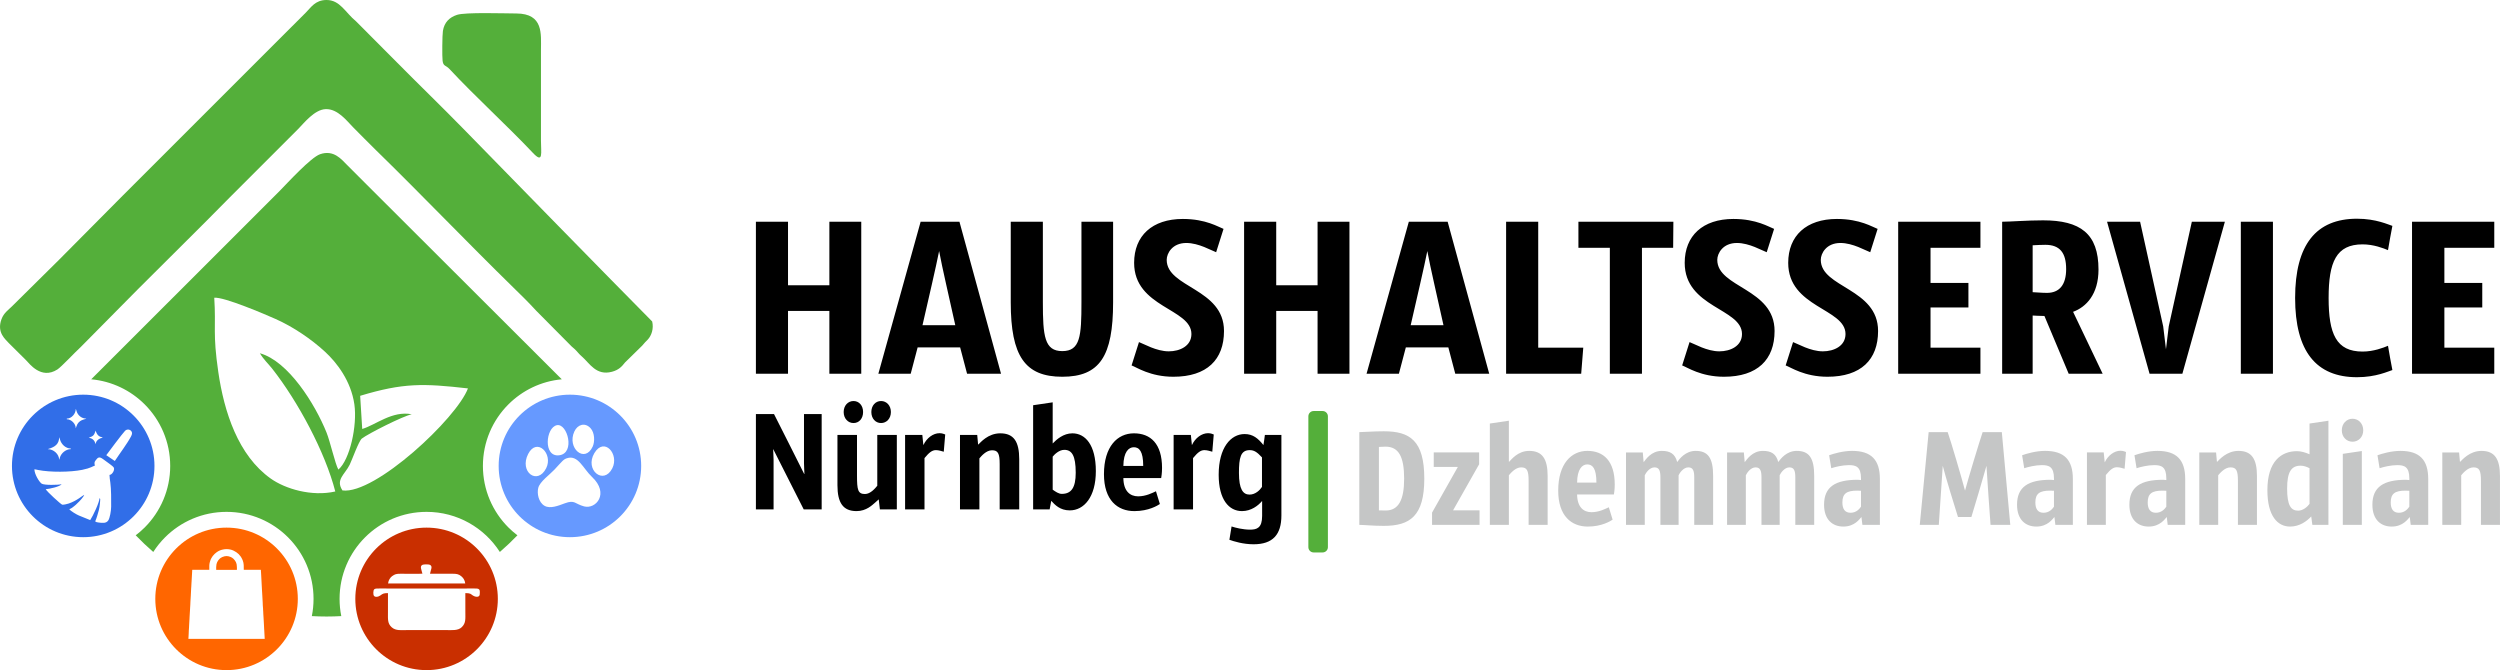
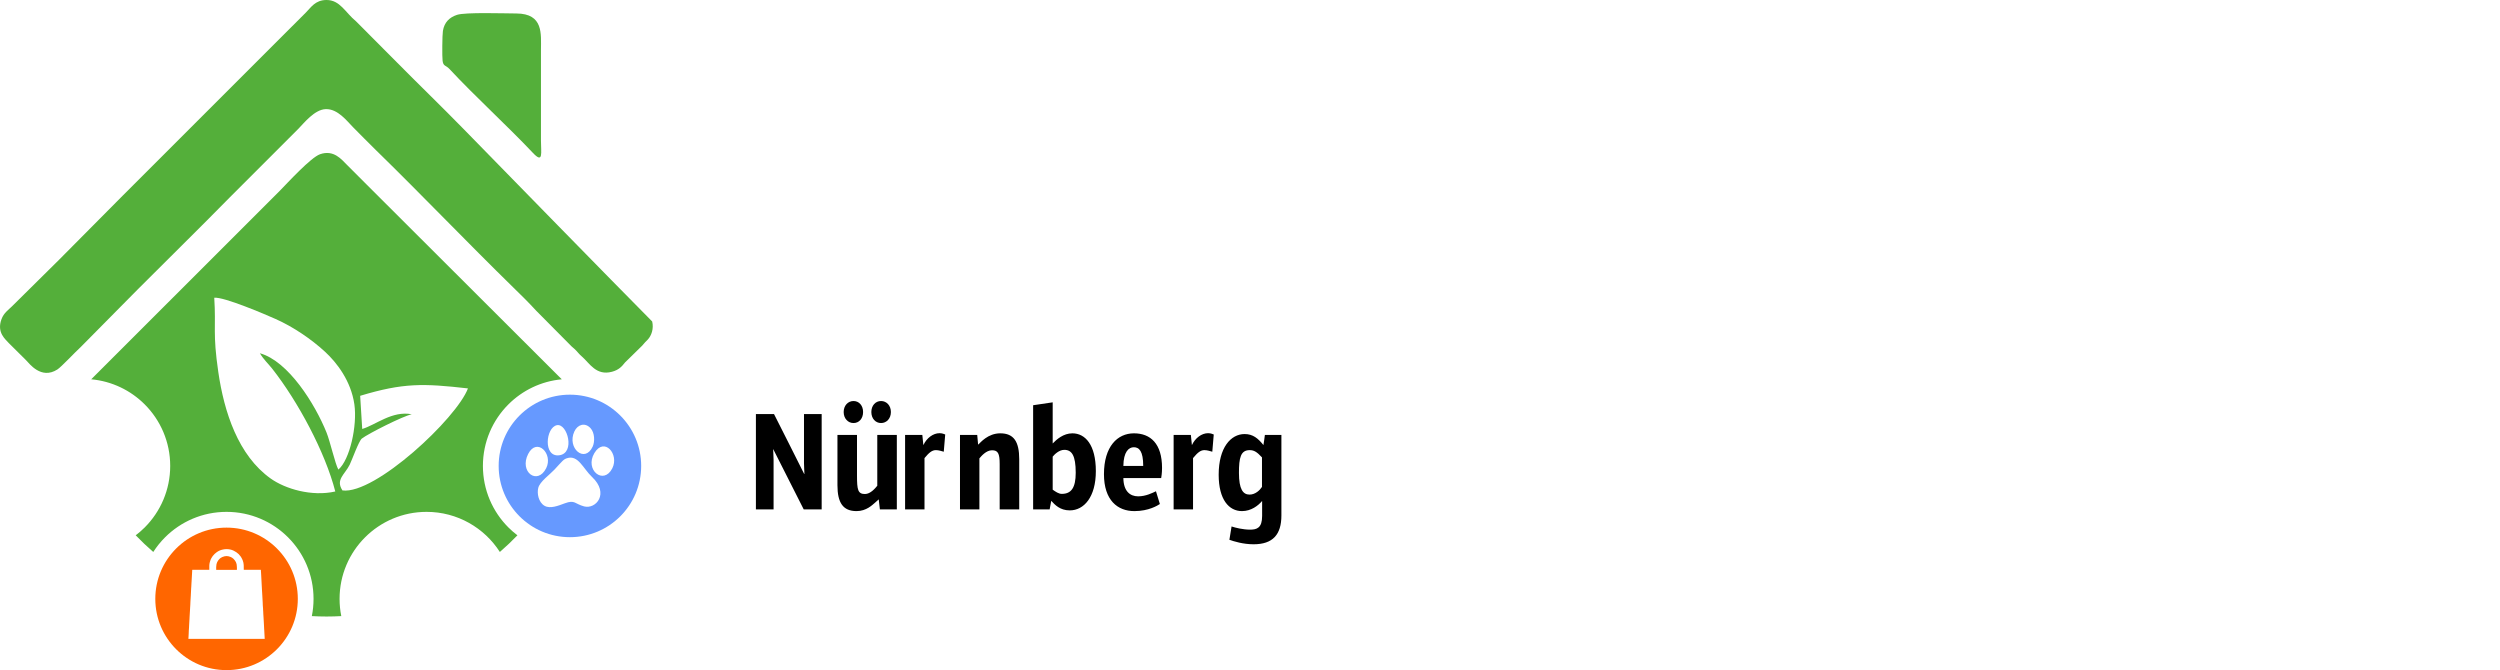
<svg xmlns="http://www.w3.org/2000/svg" xml:space="preserve" width="155.632mm" height="41.717mm" version="1.1" style="shape-rendering:geometricPrecision; text-rendering:geometricPrecision; image-rendering:optimizeQuality; fill-rule:evenodd; clip-rule:evenodd" viewBox="0 0 8628.6 2312.91">
  <defs>
    <style type="text/css">
   
    .fil6 {fill:black}
    .fil1 {fill:#316EE8}
    .fil0 {fill:#54AF3A}
    .fil2 {fill:#6699FF}
    .fil5 {fill:#C5C6C6}
    .fil3 {fill:#C92F00}
    .fil4 {fill:#FF6600}
   
  </style>
  </defs>
  <g id="Слой_x0020_1">
    <g id="_1071471008">
      <path class="fil0" d="M1104.44 532.38c-31.94,11.16 -111.92,98.8 -139.27,126.62l-650.41 650.12c71.9,6.55 136.48,38.45 184.71,86.68 54.33,54.34 87.95,129.42 87.95,212.31 0,82.91 -33.61,157.97 -87.95,212.33 -9.75,9.74 -20.15,18.82 -31.16,27.14 19.33,20.09 39.57,39.27 60.65,57.52 11.71,-18.25 25.36,-35.16 40.62,-50.44 54.34,-54.33 129.41,-87.96 212.31,-87.96 82.93,0 157.98,33.63 212.32,87.96 54.33,54.32 87.94,129.41 87.94,212.32 0,20.35 -2.01,40.25 -5.89,59.48 16.84,0.92 33.77,1.45 50.86,1.45 17.04,0 33.96,-0.53 50.78,-1.45 -3.88,-19.22 -5.9,-39.13 -5.9,-59.48 0,-82.91 33.61,-158 87.95,-212.32 54.35,-54.33 129.41,-87.96 212.32,-87.96 106.22,0 199.58,55.19 252.96,138.41 21.1,-18.23 41.31,-37.43 60.65,-57.5 -11.02,-8.33 -21.45,-17.42 -31.19,-27.17 -54.33,-54.36 -87.94,-129.42 -87.94,-212.33 0,-82.89 33.6,-157.97 87.94,-212.31 48.15,-48.14 112.56,-80 184.26,-86.64l-674.96 -673.64c-22.86,-23.2 -43.12,-43.36 -66.18,-66.24 -19.22,-19.07 -45.78,-53.54 -93.36,-36.9zm52.74 1163.99c-34.95,-136.17 -129,-310.99 -217.59,-423.71 -13.25,-16.85 -30.01,-31.93 -42.62,-53.45 98.67,27.52 190.27,175.54 229.75,273.05 12.88,31.82 29.98,108.81 41.07,128.52 39.47,-33.21 65.75,-151.7 55.31,-224.85 -11.56,-81.03 -60.69,-144.58 -101.73,-182.21 -47.06,-43.19 -108.67,-85.3 -170.58,-112.89 -33.48,-14.91 -178.57,-77.15 -211.35,-73.13 6.61,103.08 -5.87,120.4 13.93,256.14 20.16,138.3 68.5,287.97 180.89,367.87 50.39,35.8 141.65,63.06 222.92,44.66zm85.87 -330.26l7.09 114.41c46.23,-13.58 103.49,-63.87 170.98,-50.67 -28.94,5.52 -150.92,67.18 -172.25,83.8 -10.59,8.24 -33.94,74.03 -41.93,90.23 -16.77,33.94 -49.78,51.58 -24.97,88.85 112.43,14.48 394.43,-249.05 433.09,-352.14 -153.99,-17.43 -222.76,-19.56 -372.01,25.53z" />
      <path class="fil0" d="M41.76 1056.91c-13.31,13.17 -28.46,22.88 -36.53,44.39 -17.74,47.14 14.49,70.38 25.34,83.11l59.13 58.69c11.43,11.29 51.84,68.06 108.12,32.28 13.73,-8.74 61.89,-60.53 80.62,-77.43l197.67 -199.87c106.17,-106.49 211.36,-209.18 316.58,-316.46l237.38 -237.4c19.71,-20.08 55.36,-65.82 93.59,-67.52 42.14,-1.89 74.51,42 94.37,61.9 27.12,27.22 51.57,52.47 79.03,79.22 159.24,155.34 313.56,317.09 474.84,474.73 28.05,27.44 49.28,47.95 78.6,79.76l117.18 118.17c6.86,7.64 11.8,10.08 20.92,19.58 9.27,9.74 9.07,11.2 19.95,20.69 26.37,22.94 48.91,66.92 103.41,52.43 23.16,-6.15 34.08,-17.67 45.21,-32.07l59.46 -58.3c10.23,-12.75 9.94,-10.8 19.37,-21.08 12.19,-13.25 20.91,-36.65 14.98,-62.13 -144.07,-145.2 -508.29,-518.37 -650.25,-663.57 -76.56,-78.31 -153.02,-152.14 -230.11,-229.99l-141.43 -142.03c-38.08,-31.3 -55.33,-74.02 -102.43,-74 -38.82,0 -53.87,26.25 -70.86,43.05l-633.18 632.98c-341.8,344 -115.53,117.78 -380.96,380.87z" />
      <path class="fil0" d="M1577.34 51.25c-26.35,8.75 -43.89,25.69 -48.71,55.64 -2.27,13.89 -2.92,88.93 -1.06,103.03 2.58,19.67 10.94,14.54 23.59,28.09 89.28,95.86 201.76,198.02 288.12,289.68 36.82,39.09 27.77,-0.8 27.82,-41.99l0 -312.83c0,-54.89 9.64,-126.06 -85.15,-126.35 -40.67,-0.11 -175.92,-4.78 -204.6,4.74z" />
-       <path class="fil1" d="M287.19 1362.2c135.8,0 245.91,110.09 245.91,245.92 0,135.82 -110.11,245.94 -245.91,245.94 -135.84,0 -245.94,-110.11 -245.94,-245.94 0,-135.83 110.1,-245.92 245.94,-245.92zm3.49 345.77l0 0zm15.46 -197.84c2.68,1.7 16.63,2.3 22.19,17.94l1.53 4.21c0.07,0.16 0.2,0.53 0.36,0.79 0.85,-10.33 7.41,-16.18 15.63,-19.91 4.6,-2.08 6.12,-1.01 8.44,-4.17 -13.65,0 -21.36,-11.23 -24.08,-22.93l-0.65 1.65c-4.46,13.56 -7.64,18.75 -23.42,22.43zm-75.68 -65.35l0 2.26c15.47,0 30.96,15.49 30.96,30.98 0.14,-0.25 0.33,-0.93 0.37,-0.78l1.8 -5.08c7.48,-24.43 28.62,-23.66 34.52,-27.38 -17.04,0 -30.14,-11.72 -34.14,-26.63 -0.6,-2.2 -0.23,-1.54 -1.01,-3.6 -0.13,-0.33 -0.59,-1.3 -0.71,-1.59 -0.09,-0.2 -0.32,-0.58 -0.41,-0.73 -0.08,-0.16 -0.27,-0.49 -0.43,-0.72 0,16.74 -14.5,33.27 -30.96,33.27zm-65.36 105.47c19.77,0 38.99,17.35 38.99,36.69l1.36 -3.23c0.48,-1.47 0.44,-1.92 0.93,-3.66 4.69,-16.72 21.56,-29.81 37.85,-29.81l0 -2.29c-17.23,0 -32.55,-13.84 -37.36,-31.46l-2.78 -7.52c0,23.87 -15.25,33.86 -34.86,39.65 -0.39,0.11 -1.41,0.44 -1.75,0.54 -2.42,0.88 -0.92,0.15 -2.38,1.08zm201.67 20.81c9.82,6.35 17.91,12.54 29.46,20.06 16.31,-24.96 42.73,-59.72 56.04,-84.98 2.04,-3.86 3.43,-7.64 3.4,-10.89 -0.07,-10.74 -14.88,-17.77 -24.15,-8.27 -8.64,8.8 -60.54,77.99 -64.75,84.08zm-76.08 136.9c-1.69,6.31 -16.47,22.72 -22.57,27.9 -2.56,2.15 -4.03,3.94 -6.35,6.23 -2.38,2.37 -4.3,3.64 -6.89,5.75 -3.99,3.28 -10.38,8.17 -15.8,9.44 4.34,6.48 25.4,18.78 33.08,21.93l39.15 15.9c9.74,-14.54 31.8,-61.15 32.11,-75.7 2.97,2.18 2.88,3.34 2.18,8.96 -0.52,4.18 -0.78,6.03 -1.04,11.67 -0.53,11.55 -5.58,30.02 -9.31,41.17 -1.76,5.23 -4.41,13.64 -6.74,18.48 4.35,2.31 4.21,2.72 10.2,3.56 15.31,2.13 27.6,3.43 34.73,-6.77 5.69,-8.13 9.97,-33.27 10.15,-47.2 0.29,-22.86 0.22,-61.52 -2.81,-83.27 -1.12,-7.97 -2.97,-19.38 -2.97,-26.85 9.18,-0.2 19.67,-17.69 14.51,-25.99 -2.54,-4.08 -19.11,-15.58 -24.17,-19.4 -4.59,-3.43 -8,-5.78 -12.61,-9.19 -13.85,-10.2 -18.02,-5.47 -26.07,5.06 -4.37,5.69 -3.88,9.83 -2.1,17.42 -6.73,1.56 -13.1,8.44 -43.87,14.61 -41.18,8.26 -110.39,8.78 -152.34,0.4 -4.09,-0.83 -8.48,-2.06 -12.49,-2.4 0,16.26 15.8,42.97 24.95,49.57 8.18,5.86 57.07,4.82 69.08,2.01 -5.99,8.15 -40.38,16 -55.05,17.22 4.51,8.49 51.91,51.67 56.77,53.31 3.91,1.29 19.22,-2.73 22.5,-3.85 29.18,-9.81 49.13,-28.74 53.73,-29.99z" />
      <path class="fil2" d="M1967 1362.2c135.81,0 245.94,110.09 245.94,245.92 0,135.82 -110.12,245.94 -245.94,245.94 -135.83,0 -245.92,-110.11 -245.92,-245.94 0,-135.83 110.09,-245.92 245.92,-245.92zm-10.08 219.31c-12.61,4.12 -14.97,8.99 -43.59,39.62 -16.22,17.36 -49.69,40.86 -55.47,62.38 -5.13,19.08 0.64,50.19 21.53,62.22 19.59,11.27 47.95,-0.43 69.76,-8.49 35.44,-13.15 34.27,1.9 66.83,10.58 40.66,10.83 88.25,-44.33 27.23,-101.7 -30.58,-28.76 -47.66,-77.23 -86.3,-64.6zm94.43 -17.53c-34.43,57.95 32,111.78 62.03,52.22 24.61,-48.81 -27.98,-109.5 -62.03,-52.22zm-228.41 2.76c-31.76,61.81 31.81,109.42 62.17,49.19 25.01,-49.59 -32.13,-107.67 -62.17,-49.19zm107.18 4.67c56.29,-7.18 28.24,-111.19 -8.08,-103.89 -38.72,7.82 -48.2,111.07 8.08,103.89zm52.22 -82.21c-26.54,57.27 35.87,111.33 63.2,52.31 7.74,-16.69 7.47,-47.64 -7.46,-63.75 -19.18,-20.72 -44.56,-12.77 -55.75,11.44z" />
-       <path class="fil3" d="M1472.27 1821.07c135.83,0 245.94,110.11 245.94,245.93 0,135.8 -110.11,245.91 -245.94,245.91 -135.82,0 -245.93,-110.11 -245.93,-245.91 0,-135.82 110.11,-245.93 245.93,-245.93zm133.78 225.99c18.73,0.28 17.16,2.48 26.47,8.63 6.31,4.18 20.77,7.52 22.99,-2.46 0.75,-3.3 0.86,-12.74 -0.14,-16.03 -1.36,-4.45 -5.85,-5.66 -11.52,-5.95 -10.96,-0.55 -22.92,0.04 -33.99,-0.06 -45.72,-0.29 -91.53,0.04 -137.24,0.04 -45.96,-0.01 -92,-0.34 -137.96,-0.04 -11.08,0.09 -23.82,-0.64 -34.68,0.15 -5.73,0.43 -9.24,1.6 -10.63,6.79 -1.05,3.93 -1.24,11.21 -0.24,15.01 2.69,10.48 17.19,6.97 23.75,1.97 8.55,-6.55 12.09,-8.02 26.13,-8 -0.11,21.94 -0.03,43.94 -0.03,65.92 0,24.44 -1.93,38.55 12.98,52.05 14.08,12.72 34.01,9.69 55.66,9.54l130.71 0.02c21.25,0.13 42.41,2.56 55.31,-9.95 14.63,-14.17 12.48,-28.31 12.48,-52.38 -0.03,-21.71 0.2,-43.55 -0.07,-65.24zm-148.15 -67.09c-5.14,1.03 -64.99,0.28 -75.56,0.29 -14.39,0 -19.48,1.36 -29.09,8.33 -5.98,4.33 -12.73,13.64 -13.89,25.12l266.31 0.03c-1.24,-11.99 -7.66,-19.95 -13.84,-25.03 -9.16,-7.5 -16.45,-8.45 -30.38,-8.45 -25.77,-0.02 -51.61,0.24 -77.38,0.04 2.79,-14.74 10.4,-25.29 -0.27,-30.87 -3.86,-2.02 -21.75,-2.02 -25.86,0.11 -9.86,5.13 -3.5,15.57 -0.06,30.43z" />
      <path class="fil4" d="M781.89 1821.07c135.82,0 245.95,110.11 245.95,245.93 0,135.8 -110.12,245.91 -245.95,245.91 -135.81,0 -245.91,-110.11 -245.91,-245.91 0,-135.82 110.1,-245.93 245.91,-245.93zm-35.56 133.9c0,-10.93 4.78,-20.21 12.61,-27.18 0.75,-0.68 1.72,-1.36 2.58,-1.97l5.67 -3.23c10.69,-4.45 18.57,-4.42 29.22,-0.09 2.82,1.17 6.97,3.89 9.24,6.11 7.36,7.29 11.78,15.05 11.78,26.37 0.51,1.06 0.26,11.03 0.16,11.84l-71.42 0 -0.08 -9.07c0,-0.93 -0.18,-1.91 0.22,-2.77zm-23.97 -1.8l0 13.48 -58.17 0c-1.27,0 -0.72,1.6 -0.85,2.92l-2.12 37.21c0.03,1.75 -0.27,2.21 -0.28,3.77 -0.04,5.1 -0.74,10 -0.79,15.1 0,1.52 -0.29,1.85 -0.29,3.49l-0.96 18.7c-0.33,2.28 -0.26,5.34 -0.37,7.71l-1.33 22.09c-0.23,2.67 -0.15,5.08 -0.29,7.8l-2.61 44.52c-0.3,2.24 -0.28,5.14 -0.33,7.47 -0.06,1.42 -0.3,2.01 -0.28,3.75l-1.04 18.63c-0.28,2.49 -0.11,4.95 -0.33,7.48 -0.45,5.74 -1.08,13.18 -1.04,18.88l-0.59 11.27c-0.24,2.12 -0.5,5.23 -0.5,7.58l263.43 0c0,-4.9 -0.82,-9.86 -0.8,-14.83l-0.8 -15.09c0,-1.65 -0.2,-2.18 -0.29,-3.49l-0.54 -11.32c-0.27,-5.03 -0.73,-10.1 -0.78,-15.09l-1.36 -22.07c0,-1.73 -0.2,-2.42 -0.28,-3.78l-0.27 -7.55c0,-1.67 -0.28,-2.09 -0.28,-3.76 0,-1.53 -0.04,-2.43 -0.19,-3.58 -0.18,-1.3 0.04,-2.63 -0.12,-3.93 -0.82,-7.3 -1.08,-15.05 -1.29,-22.4l-1.9 -33.4c0.02,-1.68 -0.28,-2.11 -0.28,-3.77l-2.79 -52.42c-0.32,-2.05 -0.4,-5.52 -0.43,-7.67l-0.72 -11.09c-0.2,-1.39 0.39,-3.15 -0.9,-3.15l-58.2 0c0,-10.67 0.6,-21.87 -3.44,-31.83 -1.39,-3.41 -2.72,-6.76 -4.69,-9.87 -0.52,-0.81 -0.77,-1.45 -1.29,-2.21 -0.5,-0.78 -0.9,-1.45 -1.49,-2.27l-6.79 -8.03c-6.51,-5.67 -9.46,-7.8 -17.28,-11.79 -7.38,-3.74 -16.45,-5.39 -25.05,-5.39 -5.01,0 -8.82,0.78 -12.9,1.65 -7.05,1.47 -14.37,4.61 -20.24,8.84 -4.9,3.54 -9.56,7.62 -13.16,12.45 -0.57,0.75 -1.14,1.41 -1.65,2.11l-2.81 4.47c-1.36,2.23 -2.81,4.6 -3.72,7.09 -1,2.9 -1.94,5.23 -2.69,8.33 -1.03,4.12 -1.84,8.49 -1.84,12.97z" />
-       <path class="fil5" d="M4691.59 1811.6c15.57,0 47.2,3.41 84.66,3.41 90.01,0 139.63,-33.58 139.63,-162.99 0,-131.84 -50.11,-163.47 -139.63,-163.47 -37.96,0 -69.09,2.92 -84.66,2.92l0 320.14zm90.99 -49.62c-8.27,0 -16.54,0 -23.36,-0.49l0 -218.94c7.79,-0.48 16.06,-0.97 22.86,-0.97 45.25,0 64.23,34.55 64.23,110.44 0,72.98 -18.98,109.96 -63.74,109.96zm322.57 -200.46l-156.66 0 0 50.11 83.19 0 -89.02 157.64 0 42.32 163.95 0 0 -50.11 -91.46 0 90.01 -159.09 0 -40.87zm36.97 250.08l65.68 0 0 -171.27c5.85,-6.8 22.39,-27.24 42.34,-27.24 19.93,0 25.78,10.23 25.78,46.22l0 152.29 65.68 0 0 -168.34c0,-58.87 -18.01,-87.08 -63.74,-87.08 -39.9,0 -62.27,31.14 -69.09,37.46l-0.98 0 0 -141.58 -65.68 9.74 0 349.81zm410.63 -60.82c-11.67,5.35 -33.56,17.03 -59.83,17.03 -27.74,0 -49.14,-18.01 -49.64,-61.3l127 0c0.48,-2.43 2.92,-16.54 2.92,-34.06 0,-81.73 -38.93,-116.27 -94.39,-116.27 -55.45,0 -100.71,44.28 -100.71,137.19 0,87.58 45.73,124.07 102.17,124.07 48.17,0 78.33,-18.97 85.63,-23.84l-13.15 -42.81zm-74.43 -147.9c18.01,0 31.62,13.14 31.62,62.76l-66.66 0c0.49,-47.19 18.01,-62.76 35.04,-62.76zm133.8 208.72l64.71 0 0 -171.27c3.89,-8.27 16.54,-27.24 33.56,-27.24 17.04,0 20.45,13.15 20.45,35.04l0 163.47 62.76 0 0 -171.27c3.4,-7.77 16.54,-27.24 33.56,-27.24 17.03,0 20.44,13.15 20.44,35.04l0 163.47 65.19 0 0 -168.83c0,-62.77 -17.99,-86.6 -60.33,-86.6 -35.02,0 -55.46,27.24 -63.74,38.43 -7.3,-28.7 -24.81,-38.43 -53.03,-38.43 -36.97,0 -55.46,30.16 -62.77,38.93l-2.92 -33.58 -57.89 0 0 250.08zm348.84 0l64.71 0 0 -171.27c3.89,-8.27 16.54,-27.24 33.56,-27.24 17.03,0 20.44,13.15 20.44,35.04l0 163.47 62.77 0 0 -171.27c3.39,-7.77 16.54,-27.24 33.56,-27.24 17.03,0 20.44,13.15 20.44,35.04l0 163.47 65.19 0 0 -168.83c0,-62.77 -17.99,-86.6 -60.33,-86.6 -35.03,0 -55.47,27.24 -63.74,38.43 -7.3,-28.7 -24.81,-38.43 -53.03,-38.43 -36.97,0 -55.47,30.16 -62.77,38.93l-2.92 -33.58 -57.89 0 0 250.08zm467.06 0l60.33 0 0 -158.61c0,-65.68 -29.67,-96.81 -95.85,-96.81 -32.11,0 -64.22,9.73 -79.3,15.09l7.3 44.76c13.15,-4.38 38.93,-10.71 60.82,-10.71 24.33,0 41.84,5.36 41.84,45.73l0 5.83 -11.18 -0.98c-77.36,0 -116.29,24.33 -116.29,86.13 0,52.54 30.17,75.4 66.65,75.4 39.42,0 56.44,-26.76 62.29,-33.08 1.45,9.24 2.42,18.01 3.39,27.25zm-40.86 -41.84c-19.47,0 -28.22,-13.13 -28.22,-35.52 0,-30.64 14.59,-40.87 51.08,-40.87 4.37,0.49 8.75,0.49 13.13,0.49l0 54.98c-4.86,6.82 -15.57,20.92 -35.99,20.92zm522.04 -278.3l-66.18 0c-9.24,26.76 -51.08,164.44 -60.8,201.9 -9.74,-37.94 -50.11,-175.15 -59.85,-201.9l-65.68 0 -30.66 320.14 65.68 0 13.63 -203.85c8.27,33.56 44.76,152.77 52.55,176.6l46.23 0c7.77,-23.83 43.29,-144.99 52.05,-176.6 2.42,41.35 11.67,171.25 14.1,203.85l68.12 0 -29.19 -320.14zm184.87 320.14l60.33 0 0 -158.61c0,-65.68 -29.67,-96.81 -95.85,-96.81 -32.11,0 -64.22,9.73 -79.3,15.09l7.3 44.76c13.15,-4.38 38.93,-10.71 60.82,-10.71 24.33,0 41.85,5.36 41.85,45.73l0 5.83 -11.19 -0.98c-77.36,0 -116.29,24.33 -116.29,86.13 0,52.54 30.17,75.4 66.65,75.4 39.42,0 56.44,-26.76 62.29,-33.08 1.45,9.24 2.42,18.01 3.39,27.25zm-40.86 -41.84c-19.47,0 -28.22,-13.13 -28.22,-35.52 0,-30.64 14.6,-40.87 51.08,-40.87 4.37,0.49 8.75,0.49 13.13,0.49l0 54.98c-4.86,6.82 -15.57,20.92 -36,20.92zm215.04 -130.39c16.06,-19.45 25.78,-26.76 38.43,-26.76 9.74,0 20.44,3.89 26.27,5.36l4.86 -57.9c-2.92,-0.97 -9.24,-4.38 -18.96,-4.38 -21.89,0 -43.31,16.55 -54.02,39.42l-0.48 0 -3.41 -33.58 -57.89 0 0 250.08 65.19 0 0 -172.24zm213.57 172.24l60.33 0 0 -158.61c0,-65.68 -29.67,-96.81 -95.85,-96.81 -32.11,0 -64.22,9.73 -79.3,15.09l7.3 44.76c13.15,-4.38 38.93,-10.71 60.82,-10.71 24.33,0 41.85,5.36 41.85,45.73l0 5.83 -11.19 -0.98c-77.36,0 -116.29,24.33 -116.29,86.13 0,52.54 30.17,75.4 66.66,75.4 39.42,0 56.43,-26.76 62.28,-33.08 1.45,9.24 2.42,18.01 3.39,27.25zm-40.86 -41.84c-19.47,0 -28.22,-13.13 -28.22,-35.52 0,-30.64 14.6,-40.87 51.08,-40.87 4.37,0.49 8.75,0.49 13.13,0.49l0 54.98c-4.86,6.82 -15.57,20.92 -36,20.92zm149.85 41.84l65.19 0 0 -171.27c5.84,-6.8 22.39,-27.24 42.34,-27.24 19.94,0 25.78,10.23 25.78,46.22l0 152.29 65.68 0 0 -168.34c0,-58.87 -18,-87.08 -63.74,-87.08 -41.35,0 -66.65,31.14 -73.47,37.46l-0.97 0 -2.92 -32.11 -57.89 0 0 250.08zm445.66 -359.55l-65.19 9.74 0 106.06c-14.6,-6.33 -29.68,-10.71 -43.31,-10.71 -54.01,0 -102.17,34.55 -102.17,134.77 0,89.52 35.52,125.52 78.33,125.52 32.6,0 57.9,-18.48 72.98,-35.02l3.9 29.19 55.45 0 0 -359.55zm-104.6 310.4c-24.82,0 -37.96,-18 -37.96,-76.39 0,-58.38 15.09,-78.81 46.7,-78.81 10.71,0 21.42,3.89 30.66,8.76l0 123.09c-7.79,10.69 -22.86,23.35 -39.41,23.35zm219.91 -205.8l-65.68 9.72 0 245.22 65.68 0 0 -254.94zm4.86 -71.53c0,-23.35 -16.54,-39.9 -36.97,-39.9 -20.44,0 -36.98,16.56 -36.98,39.9 0,23.36 16.54,39.41 36.98,39.41 20.43,0 36.97,-16.05 36.97,-39.41zm163.95 326.47l60.33 0 0 -158.61c0,-65.68 -29.67,-96.81 -95.85,-96.81 -32.11,0 -64.21,9.73 -79.3,15.09l7.3 44.76c13.14,-4.38 38.93,-10.71 60.82,-10.71 24.33,0 41.84,5.36 41.84,45.73l0 5.83 -11.19 -0.98c-77.36,0 -116.28,24.33 -116.28,86.13 0,52.54 30.16,75.4 66.65,75.4 39.42,0 56.44,-26.76 62.28,-33.08 1.45,9.24 2.42,18.01 3.4,27.25zm-40.86 -41.84c-19.47,0 -28.22,-13.13 -28.22,-35.52 0,-30.64 14.6,-40.87 51.09,-40.87 4.36,0.49 8.75,0.49 13.13,0.49l0 54.98c-4.86,6.82 -15.57,20.92 -36,20.92zm149.85 41.84l65.19 0 0 -171.27c5.85,-6.8 22.39,-27.24 42.34,-27.24 19.94,0 25.79,10.23 25.79,46.22l0 152.29 65.68 0 0 -168.34c0,-58.87 -18.01,-87.08 -63.74,-87.08 -41.35,0 -66.65,31.14 -73.47,37.46l-0.97 0 -2.92 -32.11 -57.89 0 0 250.08z" />
-       <path class="fil6" d="M2972.57 765.27l-110.05 0 0 219.29 -142.74 0 0 -219.29 -110.84 0 0 524.71 110.84 0 0 -216.9 142.74 0 0 216.9 110.05 0 0 -524.71zm59.02 524.71l111.64 0 23.92 -90.9 146.73 0 23.92 90.9 117.22 0 -143.54 -524.71 -133.96 0 -145.94 524.71zm209.73 -423.44c10.36,56.62 35.88,165.07 55.81,255.98l-113.22 0c20.72,-90.91 46.25,-199.35 57.41,-255.98zm247.2 177.03c0,185.81 49.45,256.78 177.84,256.78 129.18,0 175.43,-70.97 175.43,-256.78l0 -278.29 -109.25 0 0 278.29c0,116.43 -3.99,168.27 -66.18,168.27 -61.41,0 -66.99,-51.83 -66.99,-168.27l0 -278.29 -110.85 0 0 278.29zm594.09 -287.87c-106.06,0 -168.25,58.21 -168.25,151.51 0,154.71 197.76,157.09 197.76,245.61 0,41.47 -39.87,59.81 -78.15,59.81 -43.07,0 -86.92,-26.31 -102.88,-31.9l-25.51 80.54c17.55,6.38 64.59,39.07 144.33,39.07 115.64,0 174.65,-59.01 174.65,-157.89 0,-147.52 -197.77,-149.11 -197.77,-245.6 0,-22.33 19.14,-58.23 67.79,-58.23 43.05,0 86.91,26.32 102.86,31.91l25.51 -80.54c-17.54,-6.38 -60.6,-34.29 -140.35,-34.29zm574.96 9.57l-110.04 0 0 219.29 -142.74 0 0 -219.29 -110.85 0 0 524.71 110.85 0 0 -216.9 142.74 0 0 216.9 110.04 0 0 -524.71zm59.02 524.71l111.64 0 23.92 -90.9 146.73 0 23.92 90.9 117.22 0 -143.53 -524.71 -133.97 0 -145.93 524.71zm209.72 -423.44c10.36,56.62 35.88,165.07 55.81,255.98l-113.22 0c20.72,-90.91 46.25,-199.35 57.41,-255.98zm531.09 423.44l7.17 -90.1 -155.49 0 0 -434.6 -110.84 0 0 524.71 259.16 0zm318.17 -524.71l-327.74 0 0 90.1 108.46 0 0 434.6 110.84 0 0 -434.6 107.66 0 0.79 -90.1zm207.34 -9.57c-106.06,0 -168.26,58.21 -168.26,151.51 0,154.71 197.76,157.09 197.76,245.61 0,41.47 -39.87,59.81 -78.15,59.81 -43.07,0 -86.92,-26.31 -102.88,-31.9l-25.51 80.54c17.55,6.38 64.59,39.07 144.33,39.07 115.64,0 174.65,-59.01 174.65,-157.89 0,-147.52 -197.76,-149.11 -197.76,-245.6 0,-22.33 19.13,-58.23 67.78,-58.23 43.06,0 86.91,26.32 102.86,31.91l25.52 -80.54c-17.54,-6.38 -60.61,-34.29 -140.35,-34.29zm357.25 0c-106.06,0 -168.26,58.21 -168.26,151.51 0,154.71 197.77,157.09 197.77,245.61 0,41.47 -39.87,59.81 -78.15,59.81 -43.07,0 -86.93,-26.31 -102.88,-31.9l-25.52 80.54c17.55,6.38 64.59,39.07 144.34,39.07 115.64,0 174.64,-59.01 174.64,-157.89 0,-147.52 -197.76,-149.11 -197.76,-245.6 0,-22.33 19.14,-58.23 67.78,-58.23 43.06,0 86.91,26.32 102.87,31.91l25.51 -80.54c-17.54,-6.38 -60.61,-34.29 -140.35,-34.29zm495.21 534.28l0 -90.1 -172.24 0 0 -138.76 130.78 0 0 -84.53 -130.78 0 0 -121.21 172.24 0 0 -90.1 -283.88 0 0 524.71 283.88 0zm74.98 0l105.26 0 0 -200.96c5.58,0 20.72,1.6 40.66,1.6l83.74 199.36 117.22 0 -102.08 -213.72c45.45,-16.74 87.72,-60.59 87.72,-145.92 0,-124.41 -62.99,-169.86 -191.38,-169.86 -55.03,0 -114.04,4.8 -141.14,4.8l0 524.71zm154.7 -279.11c-19.94,0 -40.67,-2.38 -49.44,-2.38l0 -161.89c15.95,-0.8 30.3,-1.6 43.85,-1.6 50.24,0 71.77,27.91 71.77,83.74 0,55.02 -23.92,82.13 -66.19,82.13l0 0zm467.3 279.11l146.73 -524.71 -114.04 0 -79.74 361.23 -9.56 78.95 -9.57 -78.95 -79.74 -361.23 -114.03 0 146.72 524.71 113.24 0zm312.61 -524.71l-110.85 0 0 524.71 110.85 0 0 -524.71zm192.17 263.15c0,-124.4 26.32,-185.01 117.24,-185.01 38.27,0 72.56,13.56 87.7,19.94 4.8,-27.92 9.58,-55.83 15.16,-83.74 -13.56,-3.99 -55.81,-24.72 -122,-24.72 -141.16,0 -213.72,89.32 -213.72,273.53 0,184.21 72.56,273.51 213.72,273.51 66.19,0 108.45,-20.74 122,-24.72 -5.58,-27.92 -10.36,-55.82 -15.16,-83.73 -15.14,6.38 -49.43,19.94 -87.7,19.94 -90.92,0 -117.24,-60.6 -117.24,-185.01zm571.77 261.55l0 -90.1 -172.24 0 0 -138.76 130.78 0 0 -84.53 -130.78 0 0 -121.21 172.24 0 0 -90.1 -283.88 0 0 524.71 283.88 0z" />
      <path class="fil6" d="M2835.91 1429.12l-61 0 0 169.97c0,14 1.51,29.99 1.51,36.49l-1 0c-34.5,-68.49 -69,-137.97 -103.99,-206.46l-62.49 0 0 328.94 60.99 0 0 -170.48c0,-15 -1.5,-30.48 -1.5,-36.99l0.5 0 104.98 207.46 62 0 0 -328.94zm259.45 71.98l-67.49 0 0 175.47c-6.99,8.5 -23.49,28.5 -42.49,28.5 -24.5,0 -27.5,-14.5 -27.5,-63.99l0 -139.98 -67.49 0 0 173.47c0,60.49 19,89.48 65.99,89.48 34,0 54.49,-21.49 62.49,-28l14 -12.49 4 34.5 58.49 0 0 -256.96zm-20.49 -78.99c0,-22.49 -15,-37.99 -34,-37.99 -18.99,0 -33.49,15.5 -33.49,37.99 0,22.5 14.5,38 33.49,38 19.01,0 34,-15.5 34,-38zm-95.98 0c0,-22.49 -13.99,-37.99 -33,-37.99 -18.99,0 -34,15.5 -34,37.99 0,22.5 15.01,38 34,38 19.01,0 33,-15.5 33,-38zm211.96 158.98c16.5,-19.99 26.5,-27.49 39.5,-27.49 9.99,0 20.98,4 26.99,5.5l4.99 -59.49c-2.99,-1 -9.49,-4.5 -19.49,-4.5 -22.49,0 -44.49,16.99 -55.5,40.48l-0.49 0 -3.5 -34.49 -59.49 0 0 256.96 66.99 0 0 -176.98zm122.48 176.98l66.99 0 0 -175.98c6,-6.99 23,-27.99 43.49,-27.99 20.5,0 26.5,10.51 26.5,47.49l0 156.48 67.48 0 0 -172.97c0,-60.49 -18.5,-89.49 -65.48,-89.49 -42.5,0 -68.49,32 -75.5,38.5l-1 0 -2.99 -33 -59.49 0 0 256.96zm252.45 0l57 0 5.5 -29.5c12.49,13.51 29.99,33 63.99,33 48.98,0 89.97,-45.99 89.97,-135.48 0,-91.49 -36.99,-130.48 -80.98,-130.48 -30.99,0 -54.48,21 -67.98,35l0 -141.98 -67.5 10 0 359.44zm107.49 -205.46c26,0 39.5,19.49 39.5,78.98 0,51.99 -15.5,72.98 -48,72.98 -11,0 -21.49,-7.5 -31.49,-14.49l0 -113.98c6,-7.5 22,-23.49 39.99,-23.49zm316.45 142.97c-12,5.5 -34.5,17.5 -61.49,17.5 -28.5,0 -50.49,-18.5 -50.99,-62.99l130.48 0c0.49,-2.51 3,-17.01 3,-35 0,-83.98 -40,-119.48 -96.98,-119.48 -57,0 -103.49,45.49 -103.49,140.98 0,89.99 47,127.48 104.99,127.48 49.49,0 80.49,-19.5 87.99,-24.49l-13.5 -43.99zm-76.48 -151.98c18.5,0 32.49,13.51 32.49,64.48l-68.49 0c0.5,-48.49 18.5,-64.48 36,-64.48zm204.46 37.49c16.5,-19.99 26.5,-27.49 39.5,-27.49 9.99,0 20.98,4 26.99,5.5l4.99 -59.49c-2.99,-1 -9.49,-4.5 -19.49,-4.5 -22.49,0 -44.49,16.99 -55.5,40.48l-0.49 0 -3.5 -34.49 -59.49 0 0 256.96 66.99 0 0 -176.98zm177.98 -82.98c-47.49,0 -89.48,46.49 -89.48,140.47 0,85.99 35.49,125.48 80.47,125.48 31.5,0 56,-18.99 69,-34.5l0.49 0 0 51.5c0,40.99 -17.99,46.98 -41.49,46.98 -24.49,0 -50.49,-6.5 -63.99,-10.98l-7.5 45.98c15.5,5.5 47.5,15.5 83.49,15.5 65.99,0 95.99,-33 95.99,-99.48l0 -277.97 -57 0c-1.49,11.5 -2.99,23.51 -5,35 -18.5,-23 -36,-37.99 -64.99,-37.99zm16.99 208.96c-22.49,0 -36.49,-18.5 -36.49,-74.99 0,-51.48 5.5,-78.48 37,-78.48 14.49,0 24.49,5.5 42.49,25l0 101.98c-7.51,11.49 -23,26.49 -43,26.49z" />
-       <path class="fil0" d="M4533.91 1418.65l31.04 0c10.01,0 18.21,8.19 18.21,18.19l0 451.72c0,10.02 -8.19,18.19 -18.21,18.19l-31.04 0c-10,0 -18.18,-8.17 -18.18,-18.19l0 -451.72c0,-10 8.18,-18.19 18.18,-18.19z" />
    </g>
  </g>
</svg>